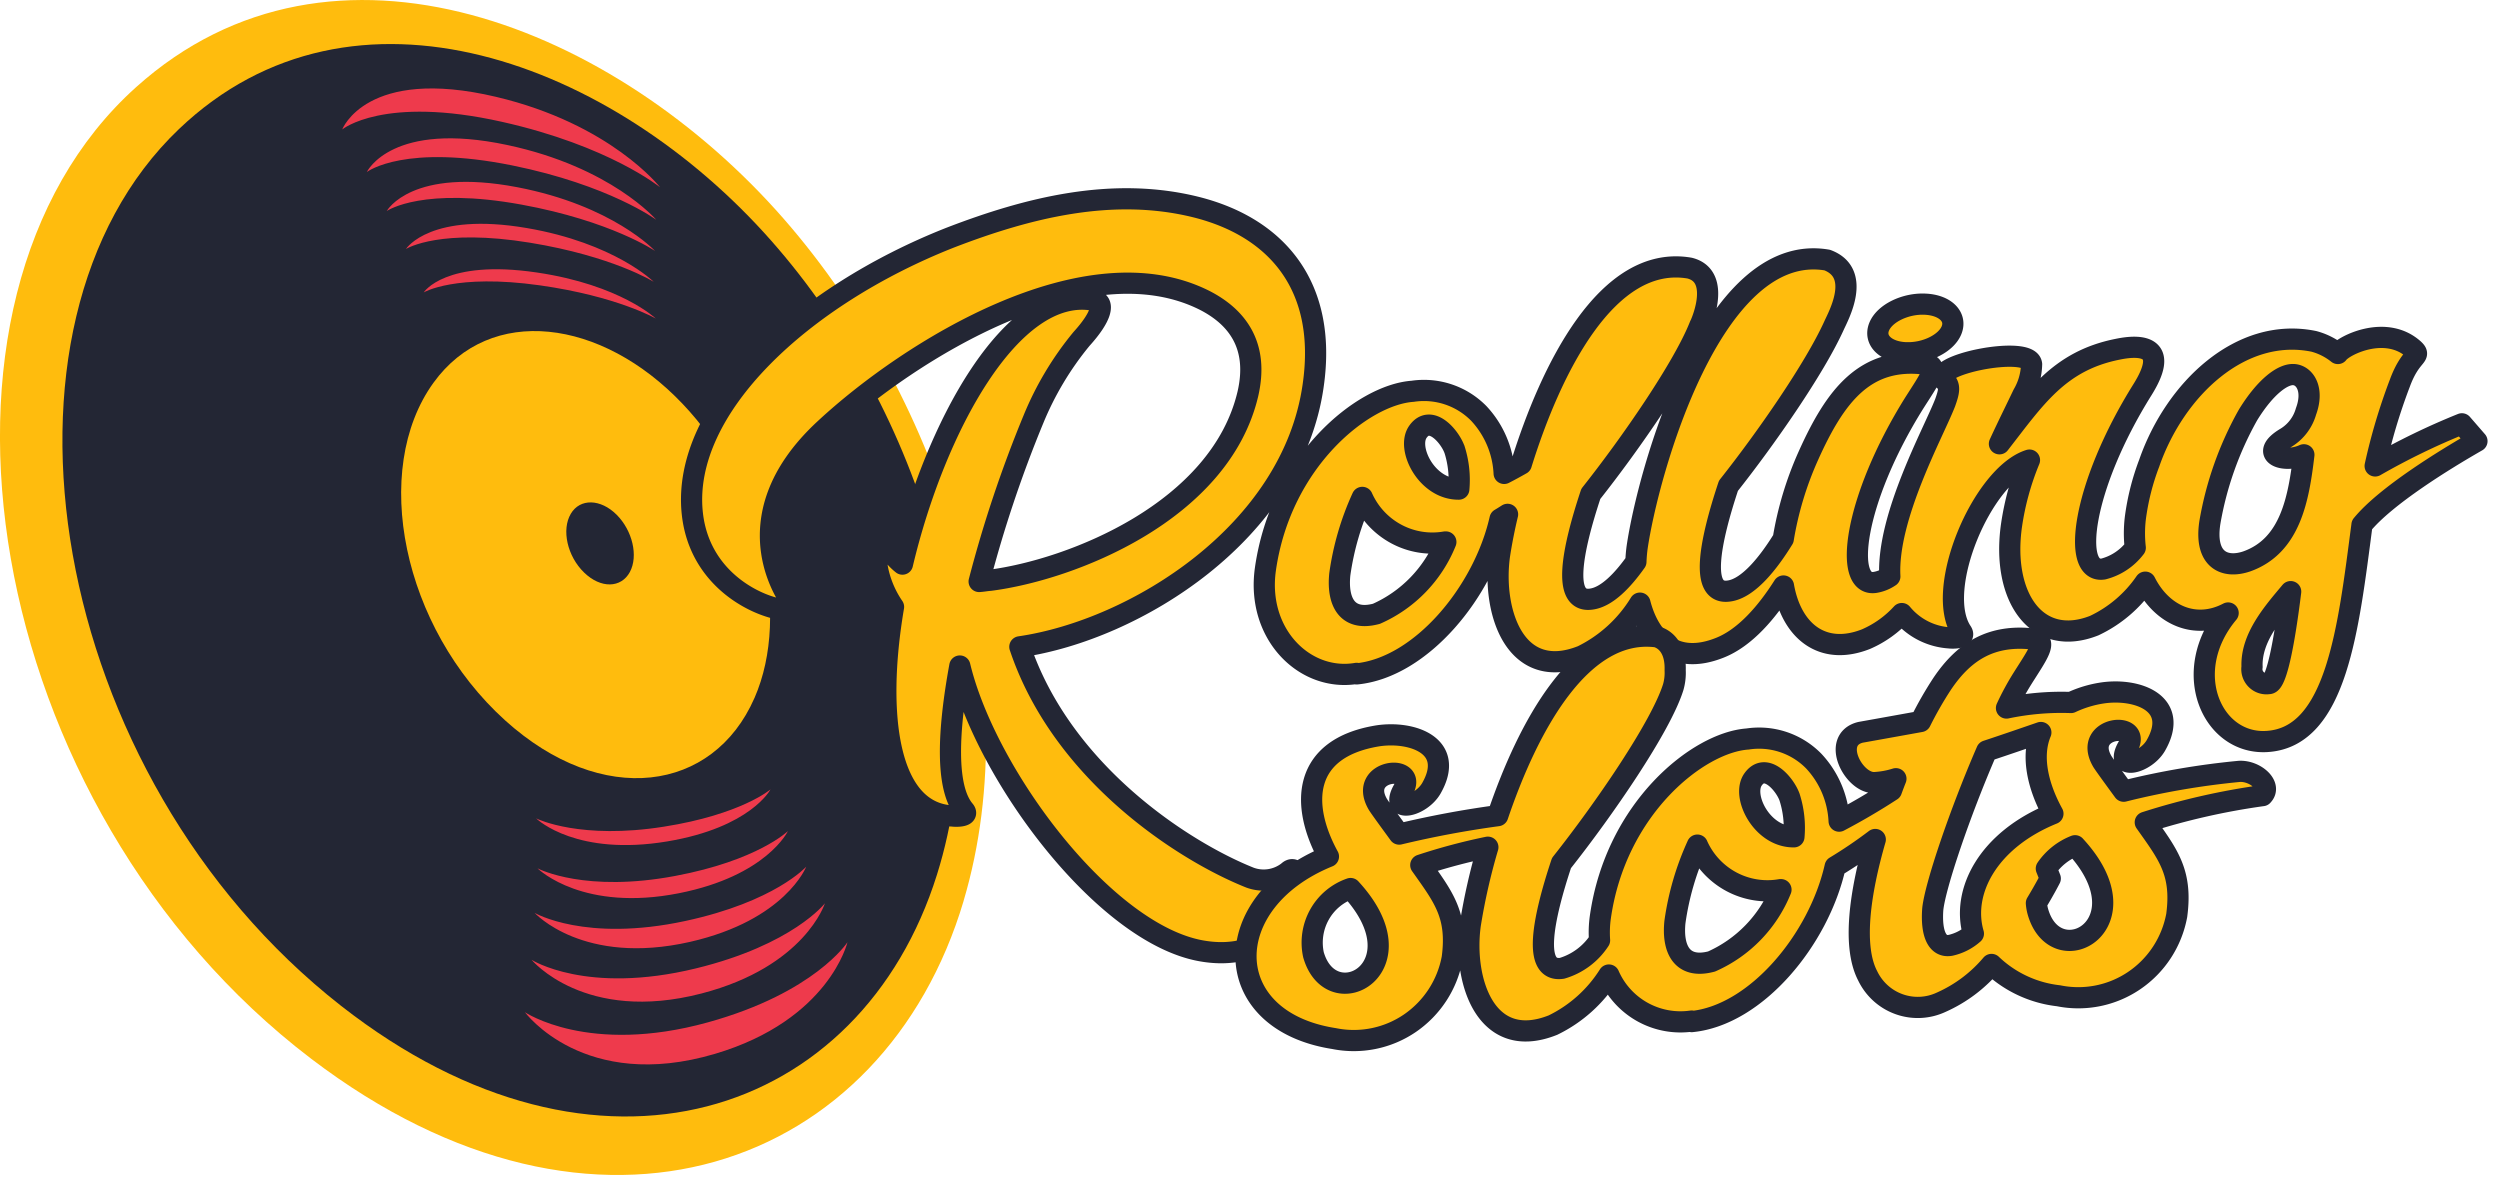
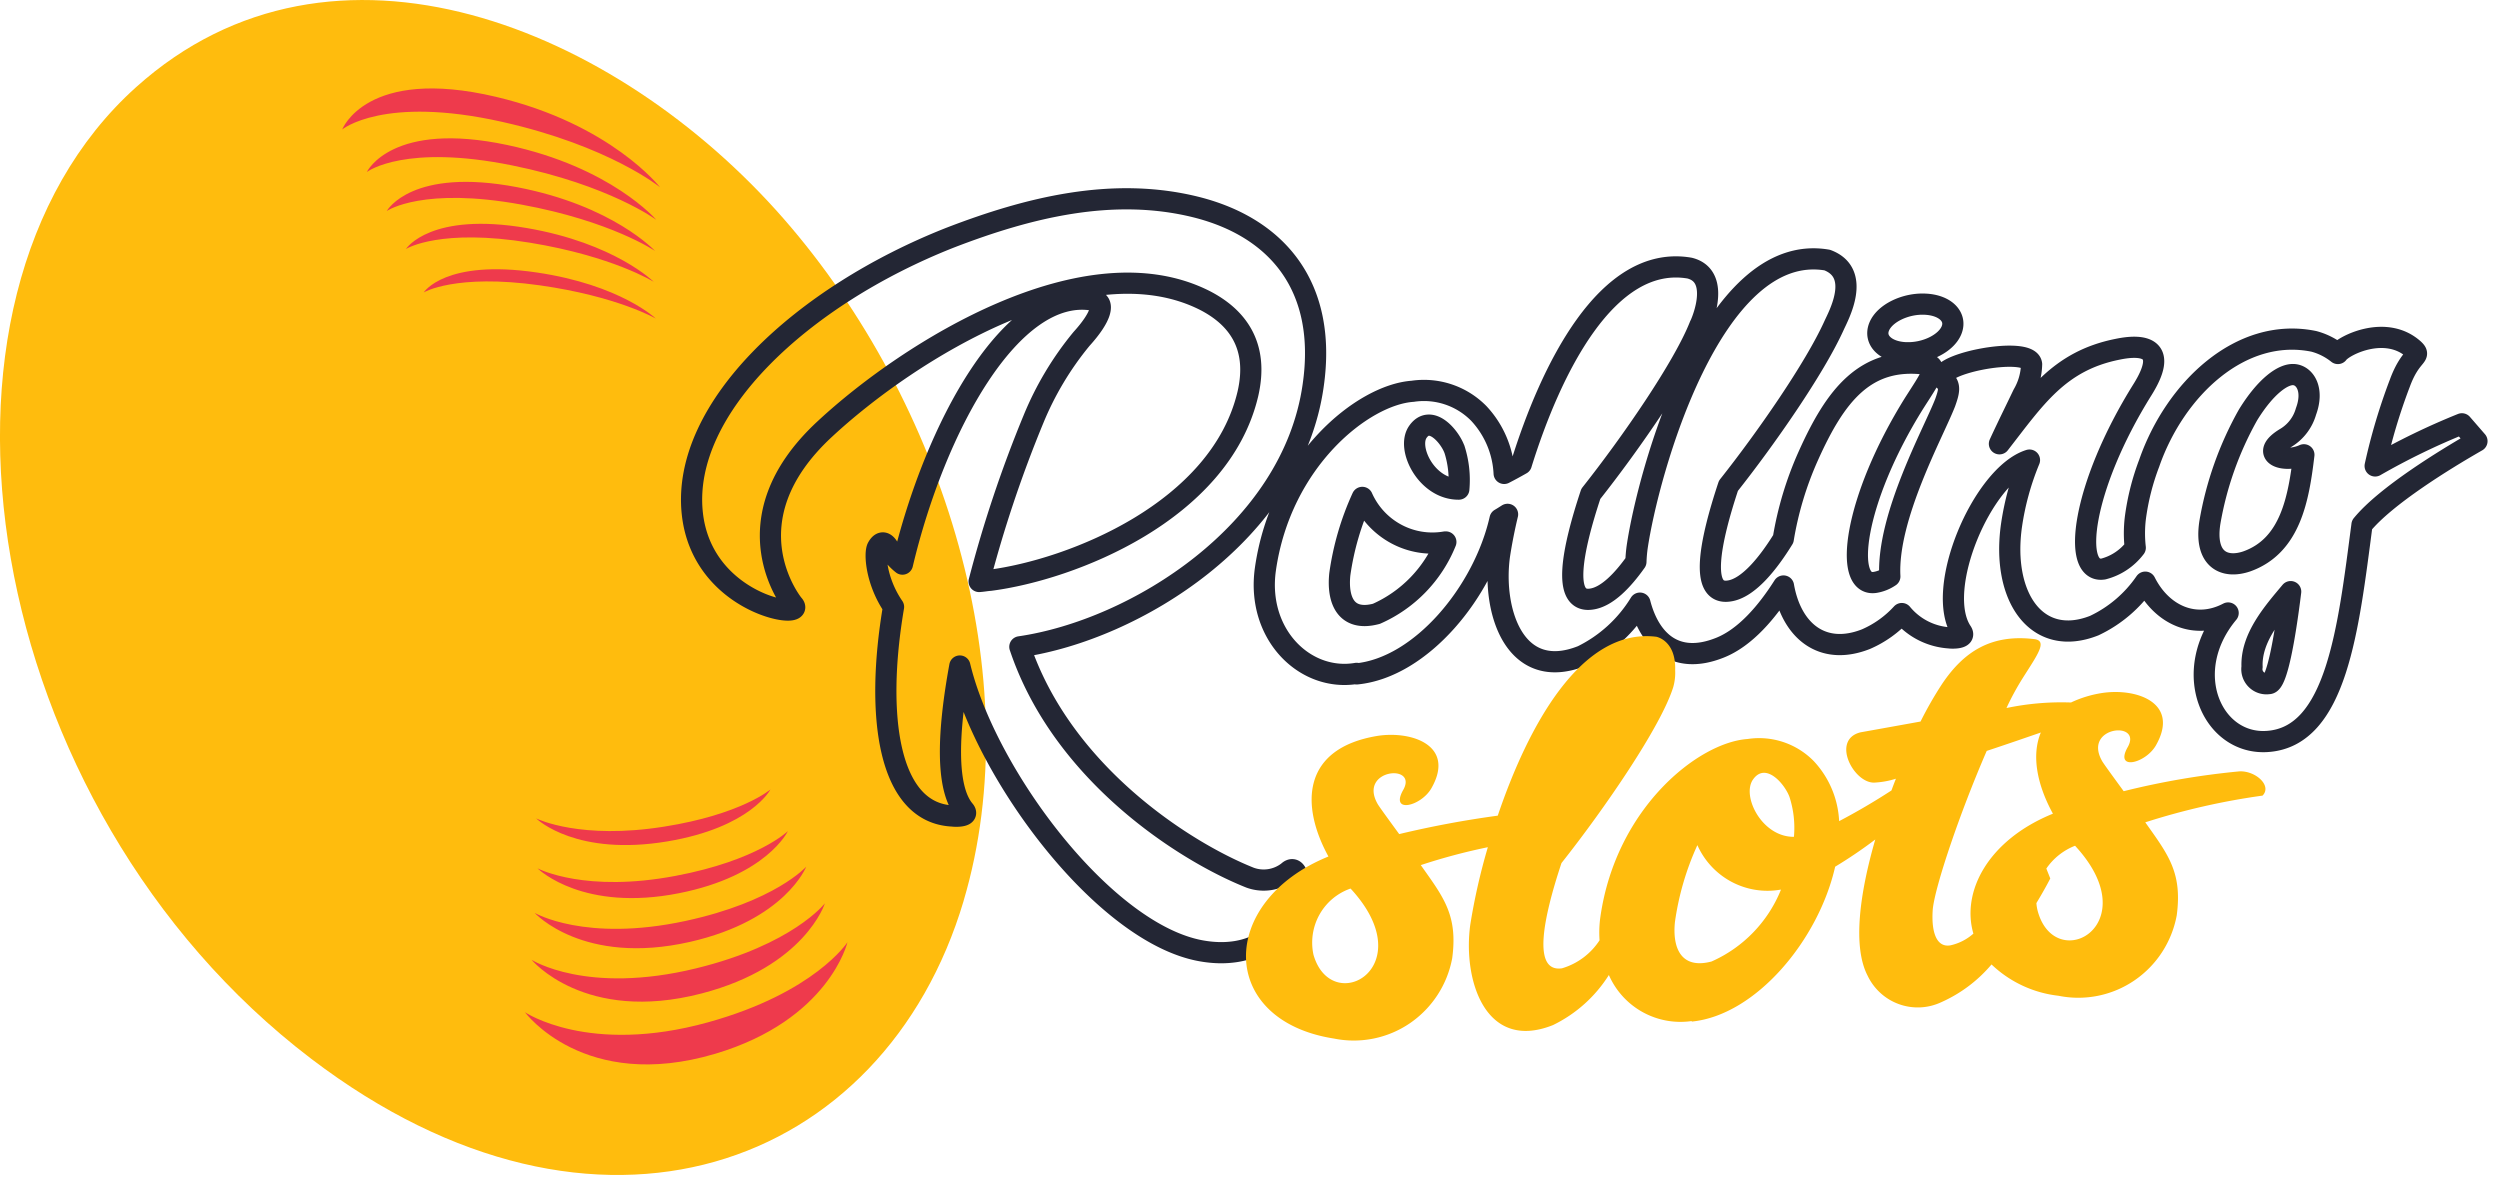
<svg xmlns="http://www.w3.org/2000/svg" width="118" height="56" fill="none">
  <g clip-path="url(#clip0_11_104)">
    <path d="M45.483 42.516c3.11-10.48-.906-23.504-8.493-32.19-7.9-9.04-21.27-14.558-30.563-6.215C-4.778 14.17-.902 38.106 14.69 49.975c13.488 10.27 27.044 5.169 30.795-7.46h-.001z" fill="#FFBC0D" />
-     <path d="M44.226 41.28c3.022-9.65-.697-21.841-7.822-29.917C28.96 2.925 16.67-1.755 8.445 6.094c-9.69 9.25-6.226 30.518 7.652 41.38 12.129 9.492 24.552 5.229 28.129-6.193z" fill="#232634" />
    <path d="M35.61 32.95c1.768-4.048.258-10.052-3.393-13.89-3.834-4.033-9.076-4.703-11.756-.995-2.974 4.113-1.476 11.545 3.38 15.936 4.58 4.14 9.825 3.393 11.768-1.052z" fill="#FFBC0D" />
    <path d="M20.002 13.801s1.494-.895 5.48-.333c3.656.517 5.472 1.568 5.472 1.568s-1.663-1.59-5.614-2.174c-4.338-.643-5.34.94-5.34.94h.002zm-.84-2.049c.066-.041 1.656-.982 5.855-.296 3.913.639 5.84 1.846 5.84 1.846s-1.842-1.83-6.001-2.54c-4.514-.77-5.667.947-5.695.99zm-.91-1.79c.07-.047 1.747-1.145 6.35-.307 4.25.777 6.315 2.189 6.315 2.189s-1.982-2.143-6.506-3.009c-4.954-.946-6.13 1.077-6.158 1.127zm-.94-1.84V8.12l-.002.002h.002zm0-.001c.071-.053 1.835-1.33 6.857-.315 4.6.932 6.808 2.57 6.808 2.57s-2.127-2.489-7.034-3.532c-5.41-1.151-6.602 1.218-6.63 1.277zM16.15 6.113s1.94-1.62 7.538-.364c5.072 1.136 7.468 3.092 7.468 3.092s-2.322-2.988-7.743-4.27c-6.127-1.449-7.262 1.543-7.262 1.543l-.001-.001zm15.344 33.602c3.942-.659 4.873-2.454 4.873-2.454s-1.38 1.183-5.03 1.758c-3.906.621-5.938-.344-6.033-.392.091.087 1.94 1.798 6.19 1.088zm-6.129 1.267l.004.002-.004-.002zm6.683 1.178c4.146-.821 5.142-2.933 5.142-2.933s-1.422 1.387-5.325 2.118c-4.212.794-6.394-.308-6.496-.36.099.096 2.193 2.065 6.68 1.175zm-6.814.927s2.283 2.518 7.333 1.37c4.507-1.027 5.487-3.55 5.487-3.55s-1.47 1.651-5.706 2.563c-4.73 1.02-7.114-.383-7.114-.383zm-.144 2.215s2.499 3.025 8.023 1.59c4.885-1.27 5.822-4.256 5.822-4.256s-1.506 1.954-6.088 3.072c-5.165 1.26-7.758-.407-7.758-.407v.001zm-.315 2.472s2.79 3.804 8.98 1.965C39.14 48.139 40 44.473 40 44.473s-1.537 2.383-6.581 3.78c-5.648 1.568-8.646-.48-8.646-.48z" fill="#EE3A4C" />
-     <path d="M29.73 26.999c.405-.753.125-1.954-.626-2.705-.751-.75-1.727-.783-2.163-.042-.445.755-.164 2.003.627 2.77.79.768 1.75.74 2.162-.023z" fill="#232634" />
-     <path d="M48.137 30.53c5.44-.788 12.86-5.383 13.844-12.328.68-4.69-1.713-7.475-5.541-8.43-3.93-.974-7.911.025-11.599 1.448-6.967 2.748-12.68 8.028-12.166 12.991.451 4.35 5.494 5.087 4.763 4.318 0 0-3.22-3.918 1.494-8.28 4.017-3.73 12.357-8.919 17.965-6.053 1.44.751 2.547 2.063 2 4.408-1.315 5.538-8.308 8.288-12.17 8.786-.17.011-.34.046-.511.056a58.677 58.677 0 012.561-7.653 14.754 14.754 0 012.274-3.8c.896-.987 1.168-1.74.552-1.827-3.835-.659-7.463 5.95-9.008 12.46a2.594 2.594 0 01-.631-.723s-.254-.575-.543-.068c-.157.256-.077 1.604.754 2.81-.872 5.142-.258 9.73 2.788 9.87.099.019.834.049.547-.279-.896-1.078-.762-3.767-.206-6.8 1.234 5.14 6.821 12.632 11.4 13.444 2.376.425 4.243-.718 4.535-3.244.052-.372-.144-.778-.445-.49a1.873 1.873 0 01-1.796.278c-3.113-1.242-8.867-4.937-10.86-10.894zm41.81-13.882c.935.044 1.908-.431 2.165-1.062.256-.628-.29-1.187-1.25-1.229-.933-.043-1.908.433-2.165 1.062-.257.63.29 1.189 1.248 1.23h.003zm18.33 1.033c.518.044.948.707.566 1.738a2.132 2.132 0 01-.932 1.236c-1.351.794-.098 1.236.832.811-.245 2.057-.628 4.293-2.691 5.03-1.032.356-2.011-.053-1.749-1.815a15.765 15.765 0 011.806-5.1c.849-1.378 1.673-1.943 2.166-1.899h.002zm-1.17 14.58a.682.682 0 01-.608-.181.687.687 0 01-.202-.605c-.057-1.373 1-2.567 1.823-3.55-.281 2.278-.653 4.292-1.017 4.339l.004-.002zM68.649 21.204c.194.608.265 1.247.207 1.882-1.517.016-2.49-1.943-1.924-2.715.589-.821 1.482.208 1.715.834l.002-.001zm-4.348 2.273a3.637 3.637 0 001.602 1.727 3.597 3.597 0 002.316.377h.025a6.265 6.265 0 01-3.278 3.391c-1.446.382-1.851-.652-1.727-1.865a13.069 13.069 0 011.06-3.629h.002zm47.184 1.297c1.12-1.37 3.911-3.084 5.427-3.952l-.71-.818a32.882 32.882 0 00-4.095 1.988 27.505 27.505 0 011.165-3.905c.507-1.383 1.03-1.242.665-1.59-1.32-1.2-3.317-.197-3.589.188a3.073 3.073 0 00-1.136-.573c-3.447-.706-6.554 2.254-7.768 5.747-.32.837-.54 1.71-.656 2.598a6.036 6.036 0 00-.004 1.396c-.375.495-.905.85-1.506 1.004-1.504.236-1.036-3.853 1.852-8.473 1.209-1.94.116-2.171-1.19-1.897-2.76.556-3.881 2.295-5.567 4.46.37-.806.764-1.595 1.113-2.328.254-.433.393-.923.405-1.426-.104-.928-4.946.046-4.094.782.26.232.202.505.013 1.033-.543 1.401-2.76 5.39-2.61 8.2a1.72 1.72 0 01-.694.281c-1.505.236-1.036-3.852 1.85-8.472.718-1.125 1.194-1.768.553-1.828-2.863-.37-4.273 1.458-5.572 4.362a15.857 15.857 0 00-1.166 3.882v.003c-.666 1.08-1.629 2.336-2.565 2.46-1.408.206-.897-2.333-.024-4.967 1.768-2.232 4.06-5.525 4.98-7.553.215-.477 1.329-2.482-.318-3.101-5.446-.933-8.469 10.091-8.972 13.565-.03.224-.049.45-.057.676-.612.864-1.366 1.663-2.104 1.761-1.408.207-.897-2.333-.024-4.967 1.888-2.384 4.373-5.976 5.147-7.948-.074.188 1.138-2.303-.485-2.707-3.905-.67-6.565 4.815-7.943 9.25a21.31 21.31 0 01-.81.44 4.456 4.456 0 00-1.197-2.831 3.628 3.628 0 00-3.123-1.045c-2.342.163-6.223 3.27-6.95 8.404-.43 3.075 1.882 5.325 4.307 4.91v.025c3.044-.302 5.993-3.87 6.769-7.311.119-.07.238-.145.355-.22-.154.643-.282 1.29-.382 1.944-.359 2.628.722 6.007 3.905 4.737a6.613 6.613 0 002.726-2.49c.441 1.708 1.628 2.961 3.77 2.106 1.21-.479 2.237-1.705 3.005-2.915.37 2.118 1.835 3.322 3.894 2.508a4.975 4.975 0 001.691-1.207A3.171 3.171 0 0092 30.107c.1.017.811.05.596-.282-1.339-1.987.983-7.413 3.195-8.109a12.943 12.943 0 00-.847 3.075c-.485 3.398 1.2 5.808 3.906 4.737a6.05 6.05 0 002.407-2.05c.783 1.553 2.353 2.273 3.911 1.455-2.31 2.769-.758 6.244 1.851 6.064 3.272-.216 3.825-5.341 4.467-10.225v.001z" fill="#FFBC0D" />
    <path d="M48.137 30.53c5.44-.788 12.86-5.383 13.844-12.328.68-4.69-1.713-7.475-5.541-8.43-3.93-.974-7.911.025-11.599 1.448-6.967 2.748-12.68 8.028-12.166 12.991.451 4.35 5.494 5.087 4.763 4.318 0 0-3.22-3.918 1.494-8.28 4.017-3.73 12.357-8.919 17.965-6.053 1.44.751 2.547 2.063 2 4.408-1.315 5.538-8.308 8.288-12.17 8.786-.17.011-.34.046-.511.056a58.677 58.677 0 012.561-7.653 14.754 14.754 0 012.274-3.8c.896-.987 1.168-1.74.552-1.827-3.835-.659-7.463 5.95-9.008 12.46a2.594 2.594 0 01-.631-.723s-.254-.575-.543-.068c-.157.256-.077 1.604.754 2.81-.872 5.142-.258 9.73 2.788 9.87.099.019.834.049.547-.279-.896-1.078-.762-3.767-.206-6.8 1.234 5.14 6.821 12.632 11.4 13.444 2.376.425 4.243-.718 4.535-3.244.052-.372-.144-.778-.445-.49a1.873 1.873 0 01-1.796.278c-3.113-1.242-8.867-4.937-10.86-10.894zm41.81-13.882c.935.044 1.908-.431 2.165-1.062.256-.628-.29-1.187-1.25-1.229-.933-.043-1.908.433-2.165 1.062-.257.63.29 1.189 1.248 1.23h.003zm18.33 1.033c.518.044.948.707.566 1.738a2.132 2.132 0 01-.932 1.236c-1.351.794-.098 1.236.832.811-.245 2.057-.628 4.293-2.691 5.03-1.032.356-2.011-.053-1.749-1.815a15.765 15.765 0 011.806-5.1c.849-1.378 1.673-1.943 2.166-1.899h.002zm-1.17 14.58a.682.682 0 01-.608-.181.687.687 0 01-.202-.605c-.057-1.373 1-2.567 1.823-3.55-.281 2.278-.653 4.292-1.017 4.339l.004-.002zM68.649 21.204c.194.608.265 1.247.207 1.882-1.517.016-2.49-1.943-1.924-2.715.589-.821 1.482.208 1.715.834l.002-.001zm-4.348 2.273a3.637 3.637 0 001.602 1.727 3.597 3.597 0 002.316.377h.025a6.265 6.265 0 01-3.278 3.391c-1.446.382-1.851-.652-1.727-1.865a13.069 13.069 0 011.06-3.629h.002zm47.184 1.297c1.12-1.37 3.911-3.084 5.427-3.952l-.71-.818a32.882 32.882 0 00-4.095 1.988 27.505 27.505 0 011.165-3.905c.507-1.383 1.03-1.242.665-1.59-1.32-1.2-3.317-.197-3.589.188a3.073 3.073 0 00-1.136-.573c-3.447-.706-6.554 2.254-7.768 5.747-.32.837-.54 1.71-.656 2.598a6.036 6.036 0 00-.004 1.396c-.375.495-.905.85-1.506 1.004-1.504.236-1.036-3.853 1.852-8.473 1.209-1.94.116-2.171-1.19-1.897-2.76.556-3.881 2.295-5.567 4.46.37-.806.764-1.595 1.113-2.328.254-.433.393-.923.405-1.426-.104-.928-4.946.046-4.094.782.26.232.202.505.013 1.033-.543 1.401-2.76 5.39-2.61 8.2a1.72 1.72 0 01-.694.281c-1.505.236-1.036-3.852 1.85-8.472.718-1.125 1.194-1.768.553-1.828-2.863-.37-4.273 1.458-5.572 4.362a15.857 15.857 0 00-1.166 3.882v.003c-.666 1.08-1.629 2.336-2.565 2.46-1.408.206-.897-2.333-.024-4.967 1.768-2.232 4.06-5.525 4.98-7.553.215-.477 1.329-2.482-.318-3.101-5.446-.933-8.469 10.091-8.972 13.565-.03.224-.049.45-.057.676-.612.864-1.366 1.663-2.104 1.761-1.408.207-.897-2.333-.024-4.967 1.888-2.384 4.373-5.976 5.147-7.948-.074.188 1.138-2.303-.485-2.707-3.905-.67-6.565 4.815-7.943 9.25a21.31 21.31 0 01-.81.44 4.456 4.456 0 00-1.197-2.831 3.628 3.628 0 00-3.123-1.045c-2.342.163-6.223 3.27-6.95 8.404-.43 3.075 1.882 5.325 4.307 4.91v.025c3.044-.302 5.993-3.87 6.769-7.311.119-.07.238-.145.355-.22-.154.643-.282 1.29-.382 1.944-.359 2.628.722 6.007 3.905 4.737a6.613 6.613 0 002.726-2.49c.441 1.708 1.628 2.961 3.77 2.106 1.21-.479 2.237-1.705 3.005-2.915.37 2.118 1.835 3.322 3.894 2.508a4.975 4.975 0 001.691-1.207A3.171 3.171 0 0092 30.107c.1.017.811.05.596-.282-1.339-1.987.983-7.413 3.195-8.109a12.943 12.943 0 00-.847 3.075c-.485 3.398 1.2 5.808 3.906 4.737a6.05 6.05 0 002.407-2.05c.783 1.553 2.353 2.273 3.911 1.455-2.31 2.769-.758 6.244 1.851 6.064 3.272-.216 3.825-5.341 4.467-10.225v.001z" stroke="#232634" stroke-miterlimit="20" stroke-linejoin="round" />
    <path d="M97.943 39.92c3.428 3.708-.888 6.102-1.75 3.128a1.994 1.994 0 01-.075-.422c.415-.686.655-1.162.655-1.162l-.186-.468a2.948 2.948 0 011.356-1.077zm-4.17-4.477c.97-.32 1.884-.638 2.555-.869-.458 1.093-.165 2.493.57 3.832-3.066 1.246-4.33 3.683-3.754 5.661a2.415 2.415 0 01-1.083.553c-.63.11-.915-.561-.835-1.697.106-1.09 1.275-4.55 2.547-7.48zm-9.309 2.173c.195.607.267 1.247.21 1.882-1.518.016-2.491-1.944-1.924-2.716.588-.821 1.482.208 1.714.834zm-4.348 2.273a3.638 3.638 0 001.603 1.728c.71.38 1.525.513 2.318.375h.025a6.264 6.264 0 01-3.278 3.391c-1.447.382-1.852-.653-1.727-1.865a13.071 13.071 0 011.06-3.629zm-16.37 2.05c3.429 3.708-.888 6.102-1.749 3.129a2.714 2.714 0 01.283-1.9 2.686 2.686 0 011.467-1.229zm43.047-4.387c.461-.47-.34-1.185-1.1-1.143a36.95 36.95 0 00-5.455.936c-.24-.329-.932-1.272-1.014-1.415-.956-1.665 1.967-1.936 1.187-.636-.594 1.094.854.737 1.343-.103 1.154-2.012-.896-2.726-2.523-2.483a5.33 5.33 0 00-1.48.45 12.675 12.675 0 00-3.045.261c.226-.492.485-.966.773-1.424.695-1.098 1.17-1.74.554-1.827-2.024-.25-3.323.564-4.359 2.102a17.56 17.56 0 00-1.024 1.786c-1.6.29-2.836.51-2.836.51-1.4.354-.323 2.406.655 2.373a4.013 4.013 0 001.018-.184c-.072.183-.142.367-.21.554a30.841 30.841 0 01-2.47 1.449 4.456 4.456 0 00-1.196-2.832 3.611 3.611 0 00-3.125-1.045c-2.34.163-6.22 3.27-6.949 8.404a5.226 5.226 0 00-.038 1.097 3.196 3.196 0 01-1.772 1.322c-1.41.205-.898-2.334-.025-4.968 2.01-2.537 4.697-6.44 5.276-8.308a2.46 2.46 0 00.09-.789c.046-1.436-.909-1.586-.89-1.584-3.566-.439-6.067 4.26-7.484 8.444a46.98 46.98 0 00-4.652.87c-.24-.33-.933-1.273-1.014-1.416-.956-1.665 1.967-1.936 1.186-.637-.594 1.094.854.738 1.343-.102 1.155-2.012-.895-2.727-2.522-2.483-3.565.579-3.677 3.242-2.333 5.696-5.238 2.13-5.224 7.737.263 8.593a4.699 4.699 0 003.58-.722 4.774 4.774 0 002-3.075c.272-2.034-.415-2.878-1.484-4.39a28.208 28.208 0 013.166-.845 29.15 29.15 0 00-.83 3.658c-.36 2.628.722 6.008 3.904 4.738a6.451 6.451 0 002.638-2.363 3.688 3.688 0 003.91 2.173v.025c3.044-.303 5.994-3.872 6.77-7.311a21.506 21.506 0 001.894-1.284c-.735 2.541-1.079 5.052-.36 6.432.3.627.834 1.11 1.485 1.342a2.611 2.611 0 001.994-.096A6.627 6.627 0 0094 45.522 5.463 5.463 0 0097.161 47a4.696 4.696 0 003.58-.722 4.741 4.741 0 001.307-1.335 4.78 4.78 0 00.694-1.739c.271-2.033-.416-2.878-1.485-4.39a32.758 32.758 0 015.536-1.261z" fill="#FFBC0D" />
-     <path d="M97.943 39.92c3.428 3.708-.888 6.102-1.75 3.128a1.994 1.994 0 01-.075-.422c.415-.686.655-1.162.655-1.162l-.186-.468a2.948 2.948 0 011.356-1.077zm-4.17-4.477c.97-.32 1.884-.638 2.555-.869-.458 1.093-.165 2.493.57 3.832-3.066 1.246-4.33 3.683-3.754 5.661a2.415 2.415 0 01-1.083.553c-.63.11-.915-.561-.835-1.697.106-1.09 1.275-4.55 2.547-7.48zm-9.309 2.173c.195.607.267 1.247.21 1.882-1.518.016-2.491-1.944-1.924-2.716.588-.821 1.482.208 1.714.834zm-4.348 2.273a3.638 3.638 0 001.603 1.728c.71.38 1.525.513 2.318.375h.025a6.264 6.264 0 01-3.278 3.391c-1.447.382-1.852-.653-1.727-1.865a13.071 13.071 0 011.06-3.629zm-16.37 2.05c3.429 3.708-.888 6.102-1.749 3.129a2.714 2.714 0 01.283-1.9 2.686 2.686 0 011.467-1.229zm43.047-4.387c.461-.47-.34-1.185-1.1-1.143a36.95 36.95 0 00-5.455.936c-.24-.329-.932-1.272-1.014-1.415-.956-1.665 1.967-1.936 1.187-.636-.594 1.094.854.737 1.343-.103 1.154-2.012-.896-2.726-2.523-2.483a5.33 5.33 0 00-1.48.45 12.675 12.675 0 00-3.045.261c.226-.492.485-.966.773-1.424.695-1.098 1.17-1.74.554-1.827-2.024-.25-3.323.564-4.359 2.102a17.56 17.56 0 00-1.024 1.786c-1.6.29-2.836.51-2.836.51-1.4.354-.323 2.406.655 2.373a4.013 4.013 0 001.018-.184c-.072.183-.142.367-.21.554a30.841 30.841 0 01-2.47 1.449 4.456 4.456 0 00-1.196-2.832 3.611 3.611 0 00-3.125-1.045c-2.34.163-6.22 3.27-6.949 8.404a5.226 5.226 0 00-.038 1.097 3.196 3.196 0 01-1.772 1.322c-1.41.205-.898-2.334-.025-4.968 2.01-2.537 4.697-6.44 5.276-8.308a2.46 2.46 0 00.09-.789c.046-1.436-.909-1.586-.89-1.584-3.566-.439-6.067 4.26-7.484 8.444a46.98 46.98 0 00-4.652.87c-.24-.33-.933-1.273-1.014-1.416-.956-1.665 1.967-1.936 1.186-.637-.594 1.094.854.738 1.343-.102 1.155-2.012-.895-2.727-2.522-2.483-3.565.579-3.677 3.242-2.333 5.696-5.238 2.13-5.224 7.737.263 8.593a4.699 4.699 0 003.58-.722 4.774 4.774 0 002-3.075c.272-2.034-.415-2.878-1.484-4.39a28.208 28.208 0 013.166-.845 29.15 29.15 0 00-.83 3.658c-.36 2.628.722 6.008 3.904 4.738a6.451 6.451 0 002.638-2.363 3.688 3.688 0 003.91 2.173v.025c3.044-.303 5.994-3.872 6.77-7.311a21.506 21.506 0 001.894-1.284c-.735 2.541-1.079 5.052-.36 6.432.3.627.834 1.11 1.485 1.342a2.611 2.611 0 001.994-.096A6.627 6.627 0 0094 45.522 5.463 5.463 0 0097.161 47a4.696 4.696 0 003.58-.722 4.741 4.741 0 001.307-1.335 4.78 4.78 0 00.694-1.739c.271-2.033-.416-2.878-1.485-4.39a32.758 32.758 0 015.536-1.261z" stroke="#232634" stroke-miterlimit="20" stroke-linejoin="round" />
  </g>
  <defs>
    <clipPath id="clip0_11_104">
      <path fill="#fff" d="M0 0h118v56H0z" />
    </clipPath>
  </defs>
</svg>